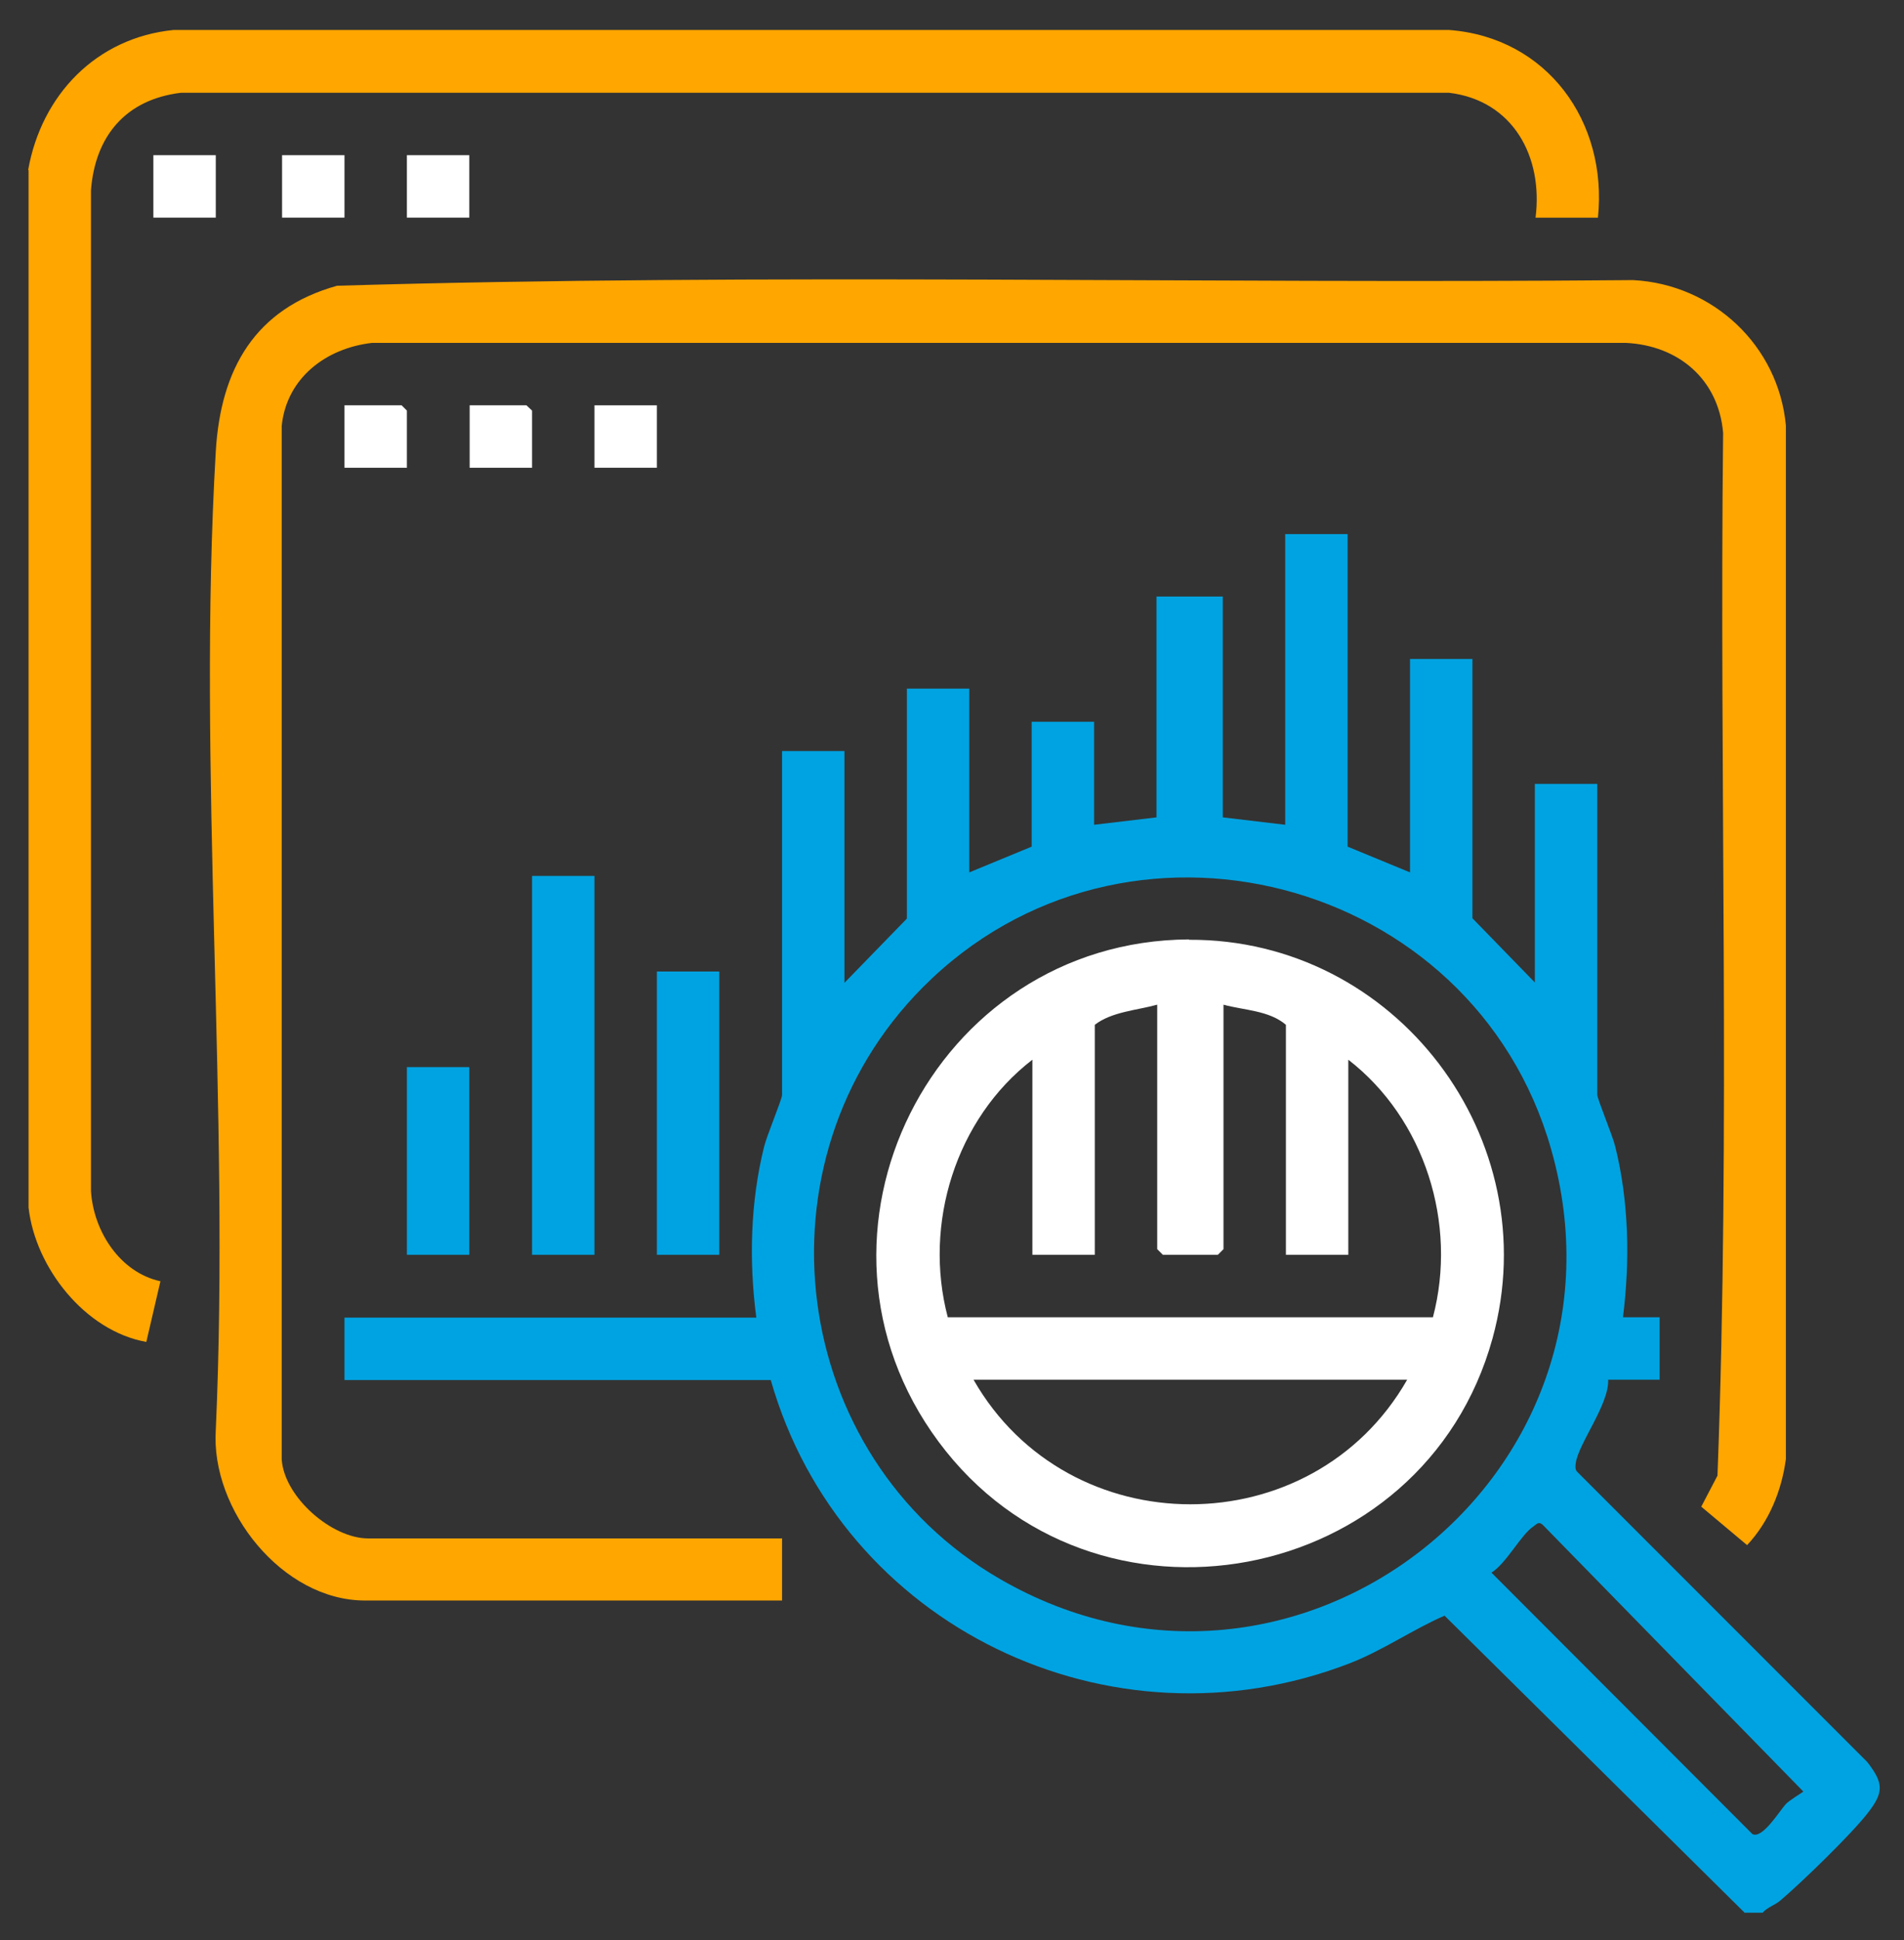
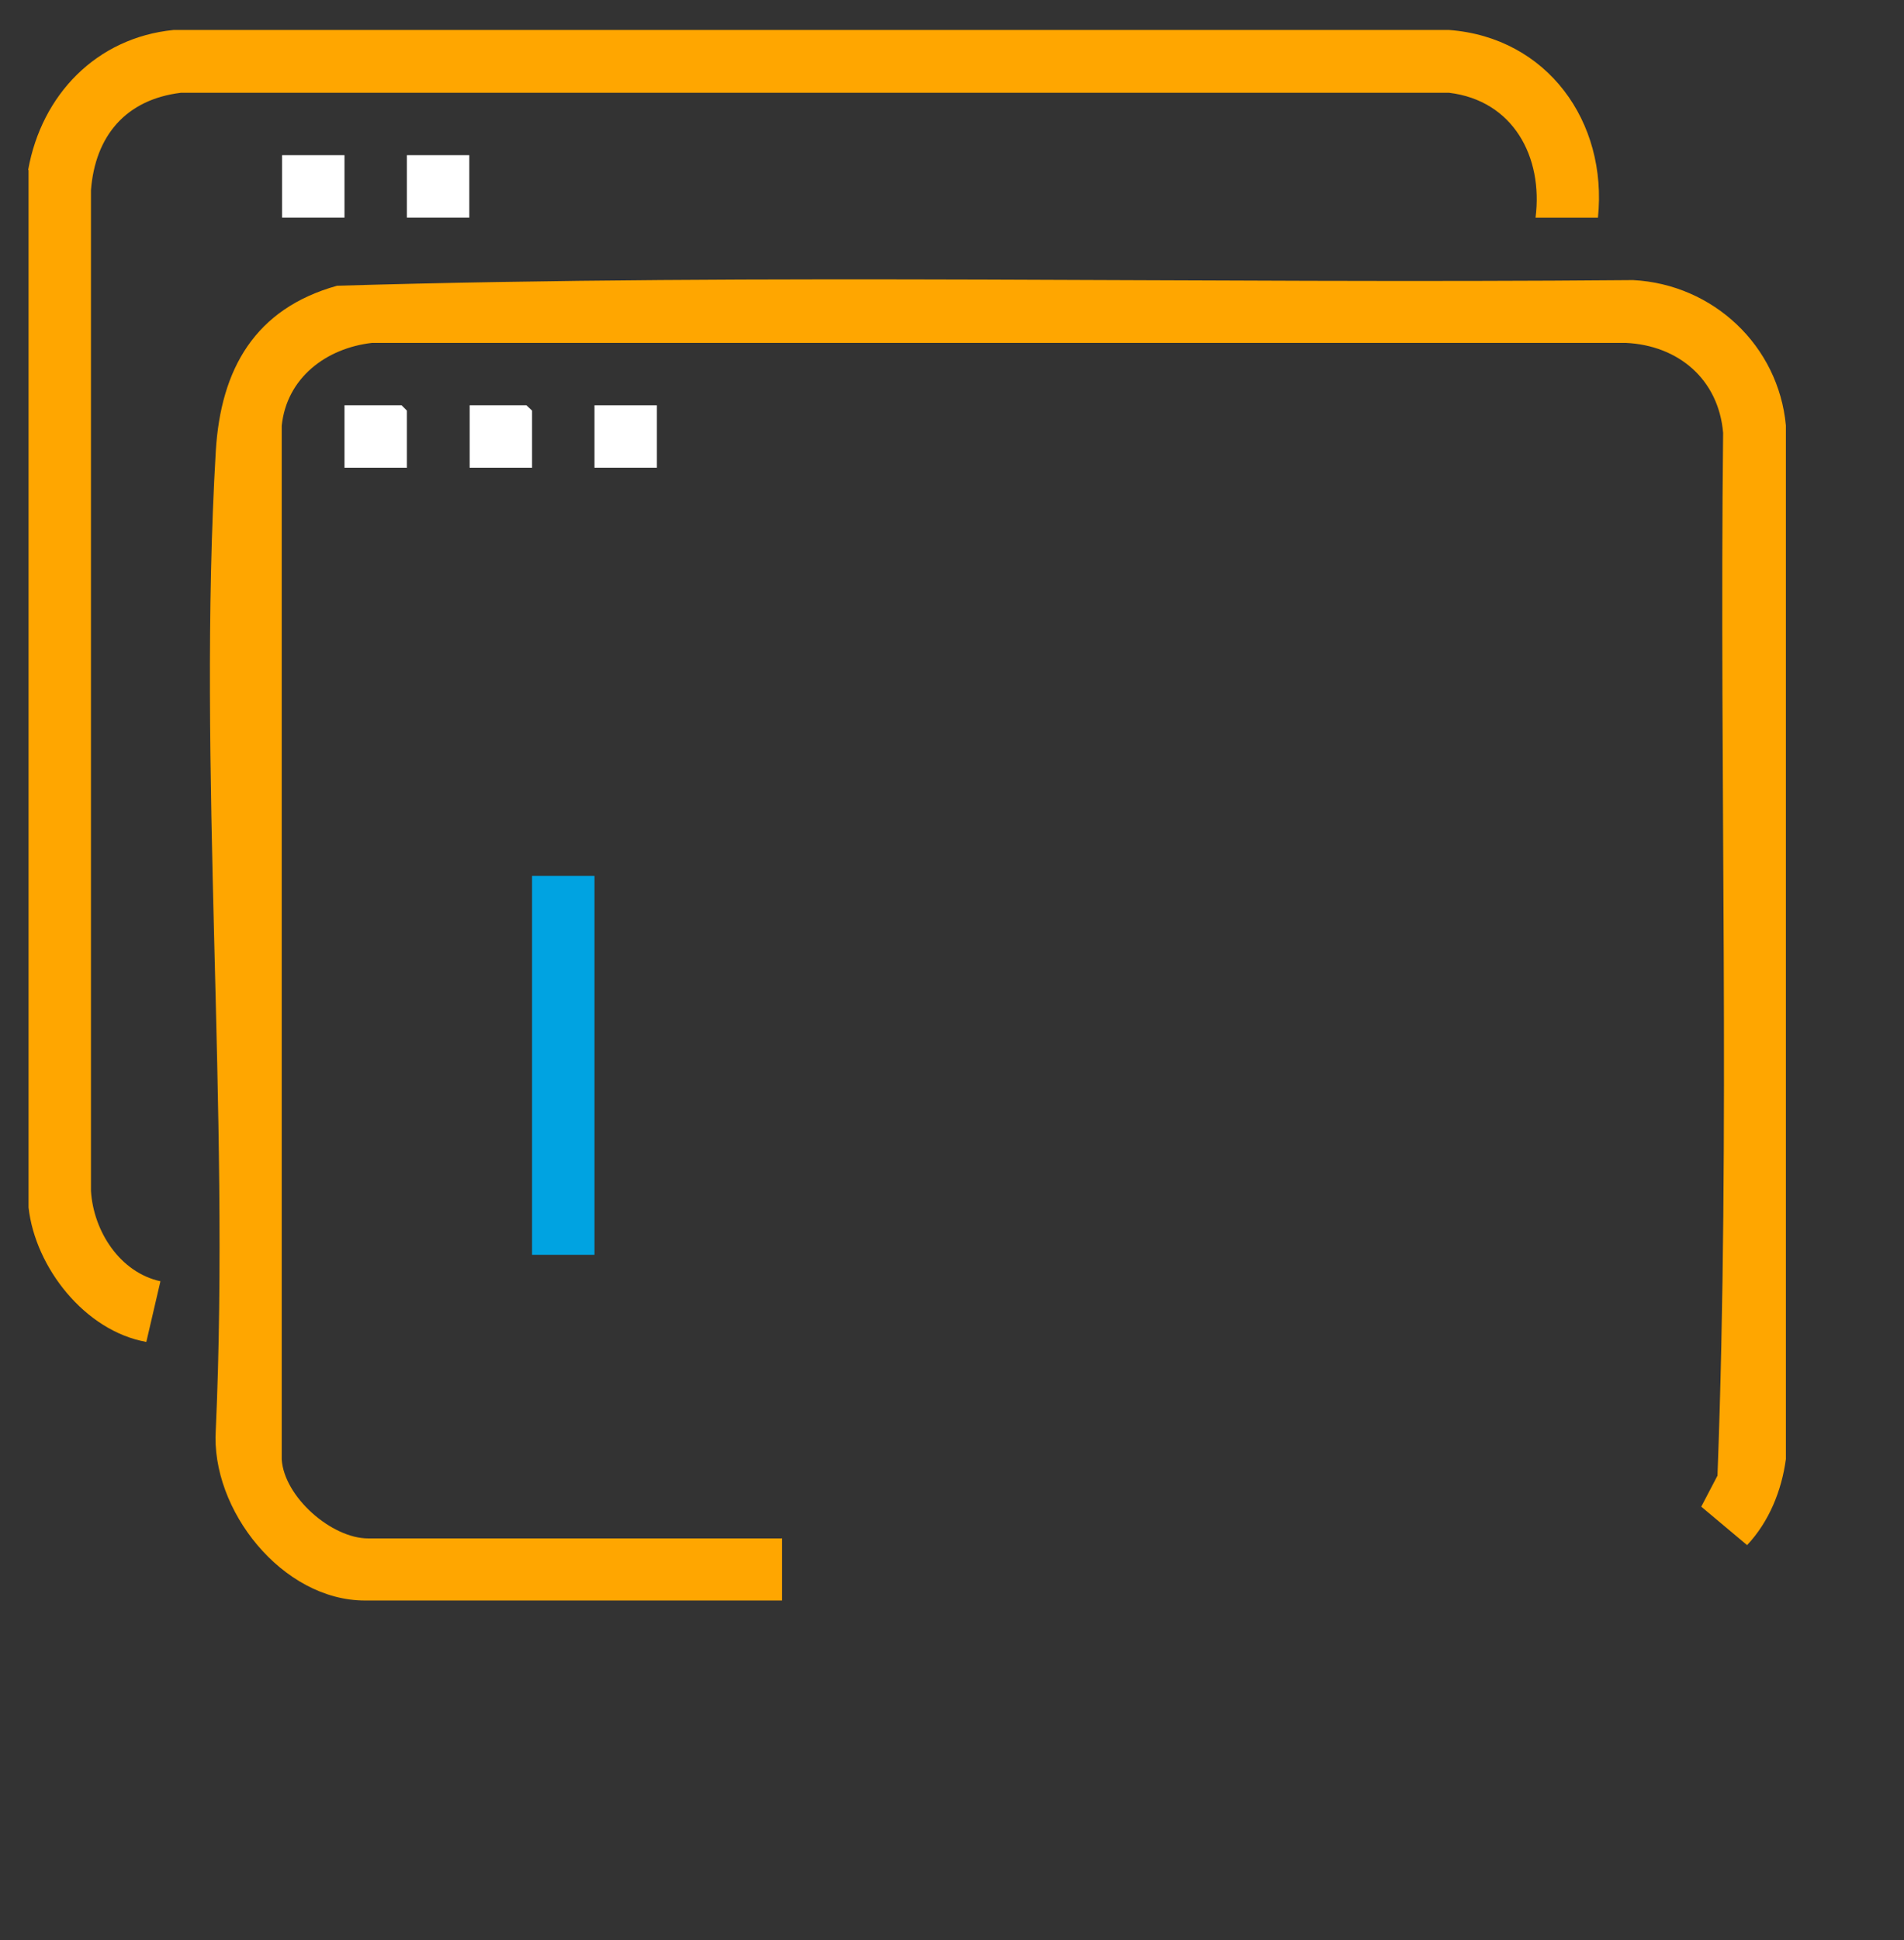
<svg xmlns="http://www.w3.org/2000/svg" width="54" height="55" viewBox="0 0 54 55" fill="none">
  <rect x="0" y="0" width="54" height="55" fill="#333333" stroke="none" />
-   <path d="M49.49 54.23L40.97 45.8C40.07 46.19 39.23 46.78 38.28 47.15C31.47 49.78 23.85 46.1 21.86 39.12H9.77V37.35H21.45C21.24 35.75 21.28 34.08 21.67 32.51C21.74 32.21 22.18 31.16 22.18 31.04V21.29H23.95V27.86L25.72 26.04V19.52H27.49V24.73L29.26 24V20.46H31.03V23.38L32.8 23.17V16.91H34.68V23.17L36.45 23.38V15.14H38.22V24L39.99 24.73V18.68H41.76V26.03L43.53 27.85V22.22H45.3V31.03C45.3 31.15 45.74 32.2 45.81 32.5C46.2 34.07 46.23 35.74 46.03 37.34H47.07V39.11H45.61C45.64 39.81 44.76 40.93 44.69 41.48C44.68 41.56 44.67 41.64 44.72 41.71L52.96 49.95C53.43 50.56 53.43 50.81 52.96 51.41C52.49 52.01 51.12 53.34 50.51 53.86C50.34 54.01 50.13 54.06 49.99 54.22H49.47L49.49 54.23ZM26.17 27.99C21.28 32.91 22.35 41.29 28.36 44.76C36.71 49.59 46.64 41.85 43.99 32.57C41.78 24.82 31.88 22.25 26.17 27.99ZM51.14 50.78L43.75 43.22C43.63 43.12 43.58 43.21 43.49 43.27C43.13 43.51 42.73 44.31 42.3 44.58L49.7 51.99C49.98 52.14 50.46 51.35 50.64 51.15C50.73 51.04 51.13 50.81 51.15 50.78H51.14Z" fill="#00A3E1" />
-   <path d="M0.8 4.81C1.18 2.69 2.73 1.07 4.92 0.85H41.1C43.88 1.06 45.6 3.45 45.32 6.17H43.55C43.77 4.44 42.91 2.85 41.1 2.63H5.13C3.57 2.82 2.7 3.85 2.58 5.39V33.76C2.65 34.9 3.4 36.07 4.55 36.32L4.15 38.04C2.41 37.73 1 35.93 0.81 34.23V4.83L0.8 4.81Z" fill="#FFA600" />
+   <path d="M0.8 4.81C1.18 2.69 2.73 1.07 4.92 0.85H41.1C43.88 1.06 45.6 3.45 45.32 6.17H43.55C43.77 4.44 42.91 2.85 41.1 2.63H5.13C3.57 2.82 2.7 3.85 2.58 5.39V33.76C2.65 34.9 3.4 36.07 4.55 36.32L4.15 38.04C2.41 37.73 1 35.93 0.81 34.23V4.83Z" fill="#FFA600" />
  <path d="M22.18 43.6V45.37H10.35C8.01 45.37 5.97 42.8 6.12 40.53C6.53 31.42 5.59 21.85 6.12 12.79C6.26 10.46 7.23 8.75 9.56 8.1C21.78 7.74 34.07 8.05 46.32 7.94C48.59 8.06 50.44 9.8 50.65 12.06V41.36C50.53 42.26 50.17 43.14 49.55 43.8L48.25 42.71L48.71 41.83C49.08 32.02 48.76 22.12 48.87 12.27C48.74 10.75 47.6 9.79 46.11 9.72H10.55C9.25 9.87 8.13 10.71 7.99 12.07V41.37C8.06 42.44 9.41 43.61 10.44 43.61H22.17L22.18 43.6Z" fill="#FFA600" />
  <path d="M16.86 24.83H15.09V35.57H16.86V24.83Z" fill="#00A3E1" />
-   <path d="M20.4 27.54H18.63V35.57H20.4V27.54Z" fill="#00A3E1" />
-   <path d="M13.31 30.25H11.54V35.57H13.31V30.25Z" fill="#00A3E1" />
-   <path d="M6.12 4.399H4.35V6.169H6.12V4.399Z" fill="white" />
  <path d="M9.77 4.399H8V6.169H9.77V4.399Z" fill="white" />
  <path d="M13.31 4.399H11.54V6.169H13.31V4.399Z" fill="white" />
  <path d="M18.63 11.489H16.86V13.259H18.63V11.489Z" fill="white" />
  <path d="M11.54 13.259H9.77V11.489H11.39L11.54 11.639V13.259Z" fill="white" />
  <path d="M15.09 13.259H13.32V11.489H14.93L15.09 11.639V13.259Z" fill="white" />
-   <path d="M33.72 26.64C39.59 26.61 43.89 32.28 42.33 37.94C40.38 45.01 31 46.77 26.62 40.87C22.27 35.01 26.45 26.67 33.72 26.63V26.64ZM32.82 28.48C32.24 28.64 31.53 28.68 31.05 29.05V35.57H29.28V30.04C27.11 31.71 26.18 34.69 26.88 37.34H40.64C41.34 34.69 40.41 31.72 38.24 30.04V35.57H36.47V29.05C35.99 28.64 35.28 28.64 34.7 28.48V35.41L34.54 35.57H32.98L32.82 35.41V28.48ZM39.91 39.11H27.61C30.3 43.82 37.22 43.82 39.91 39.11Z" fill="white" />
</svg>